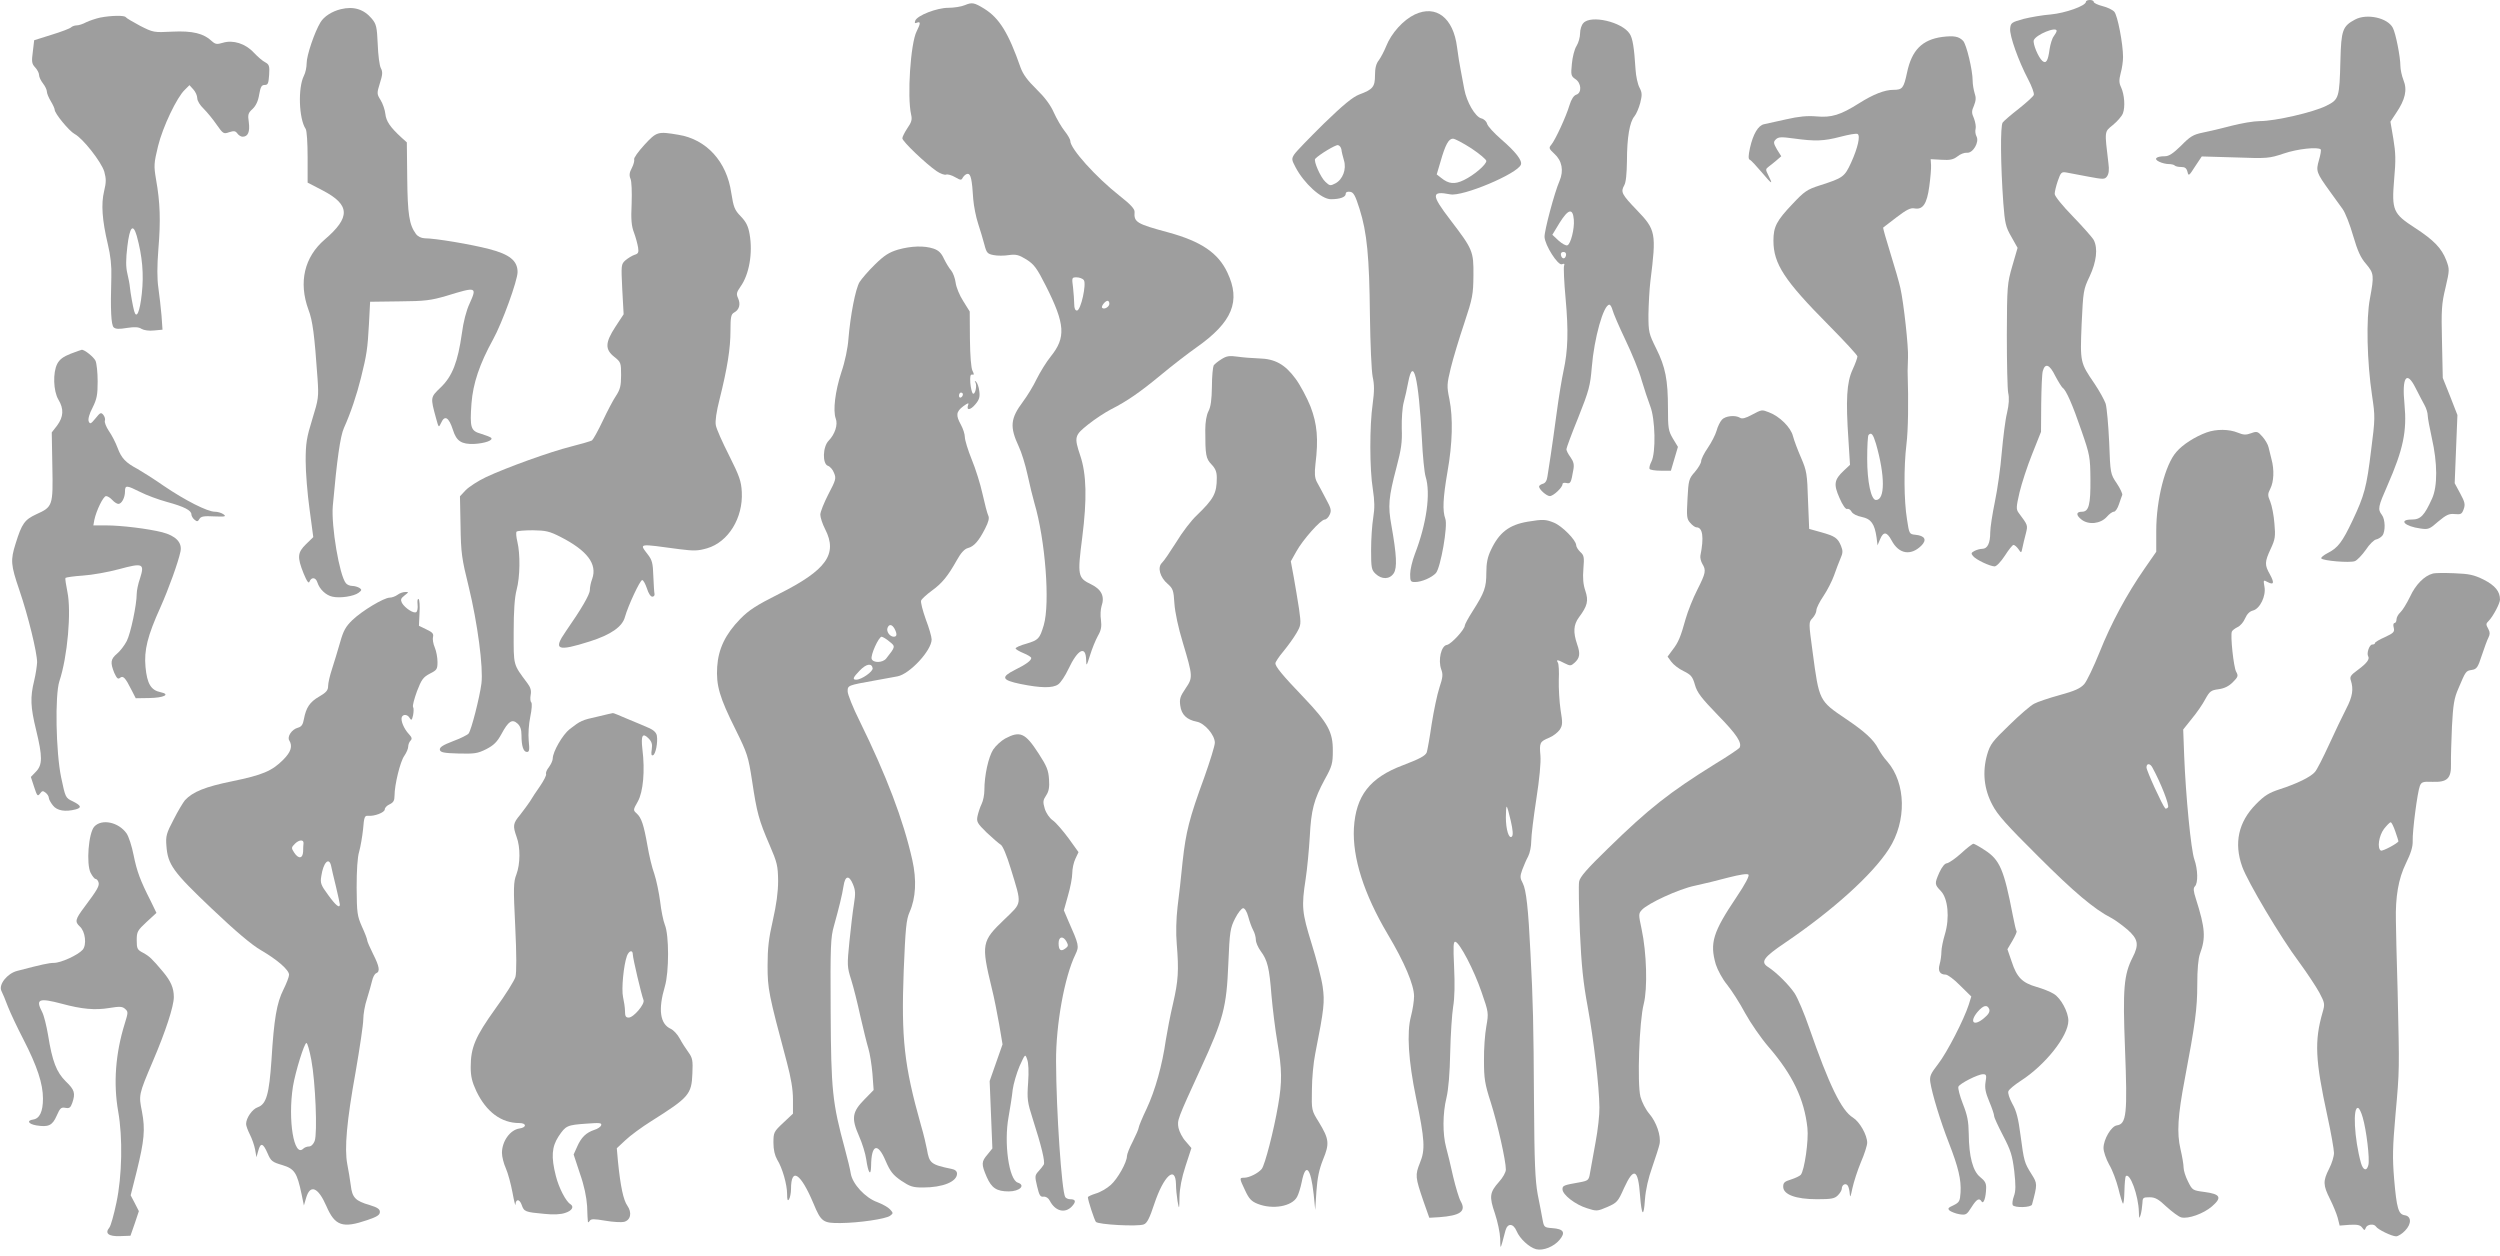
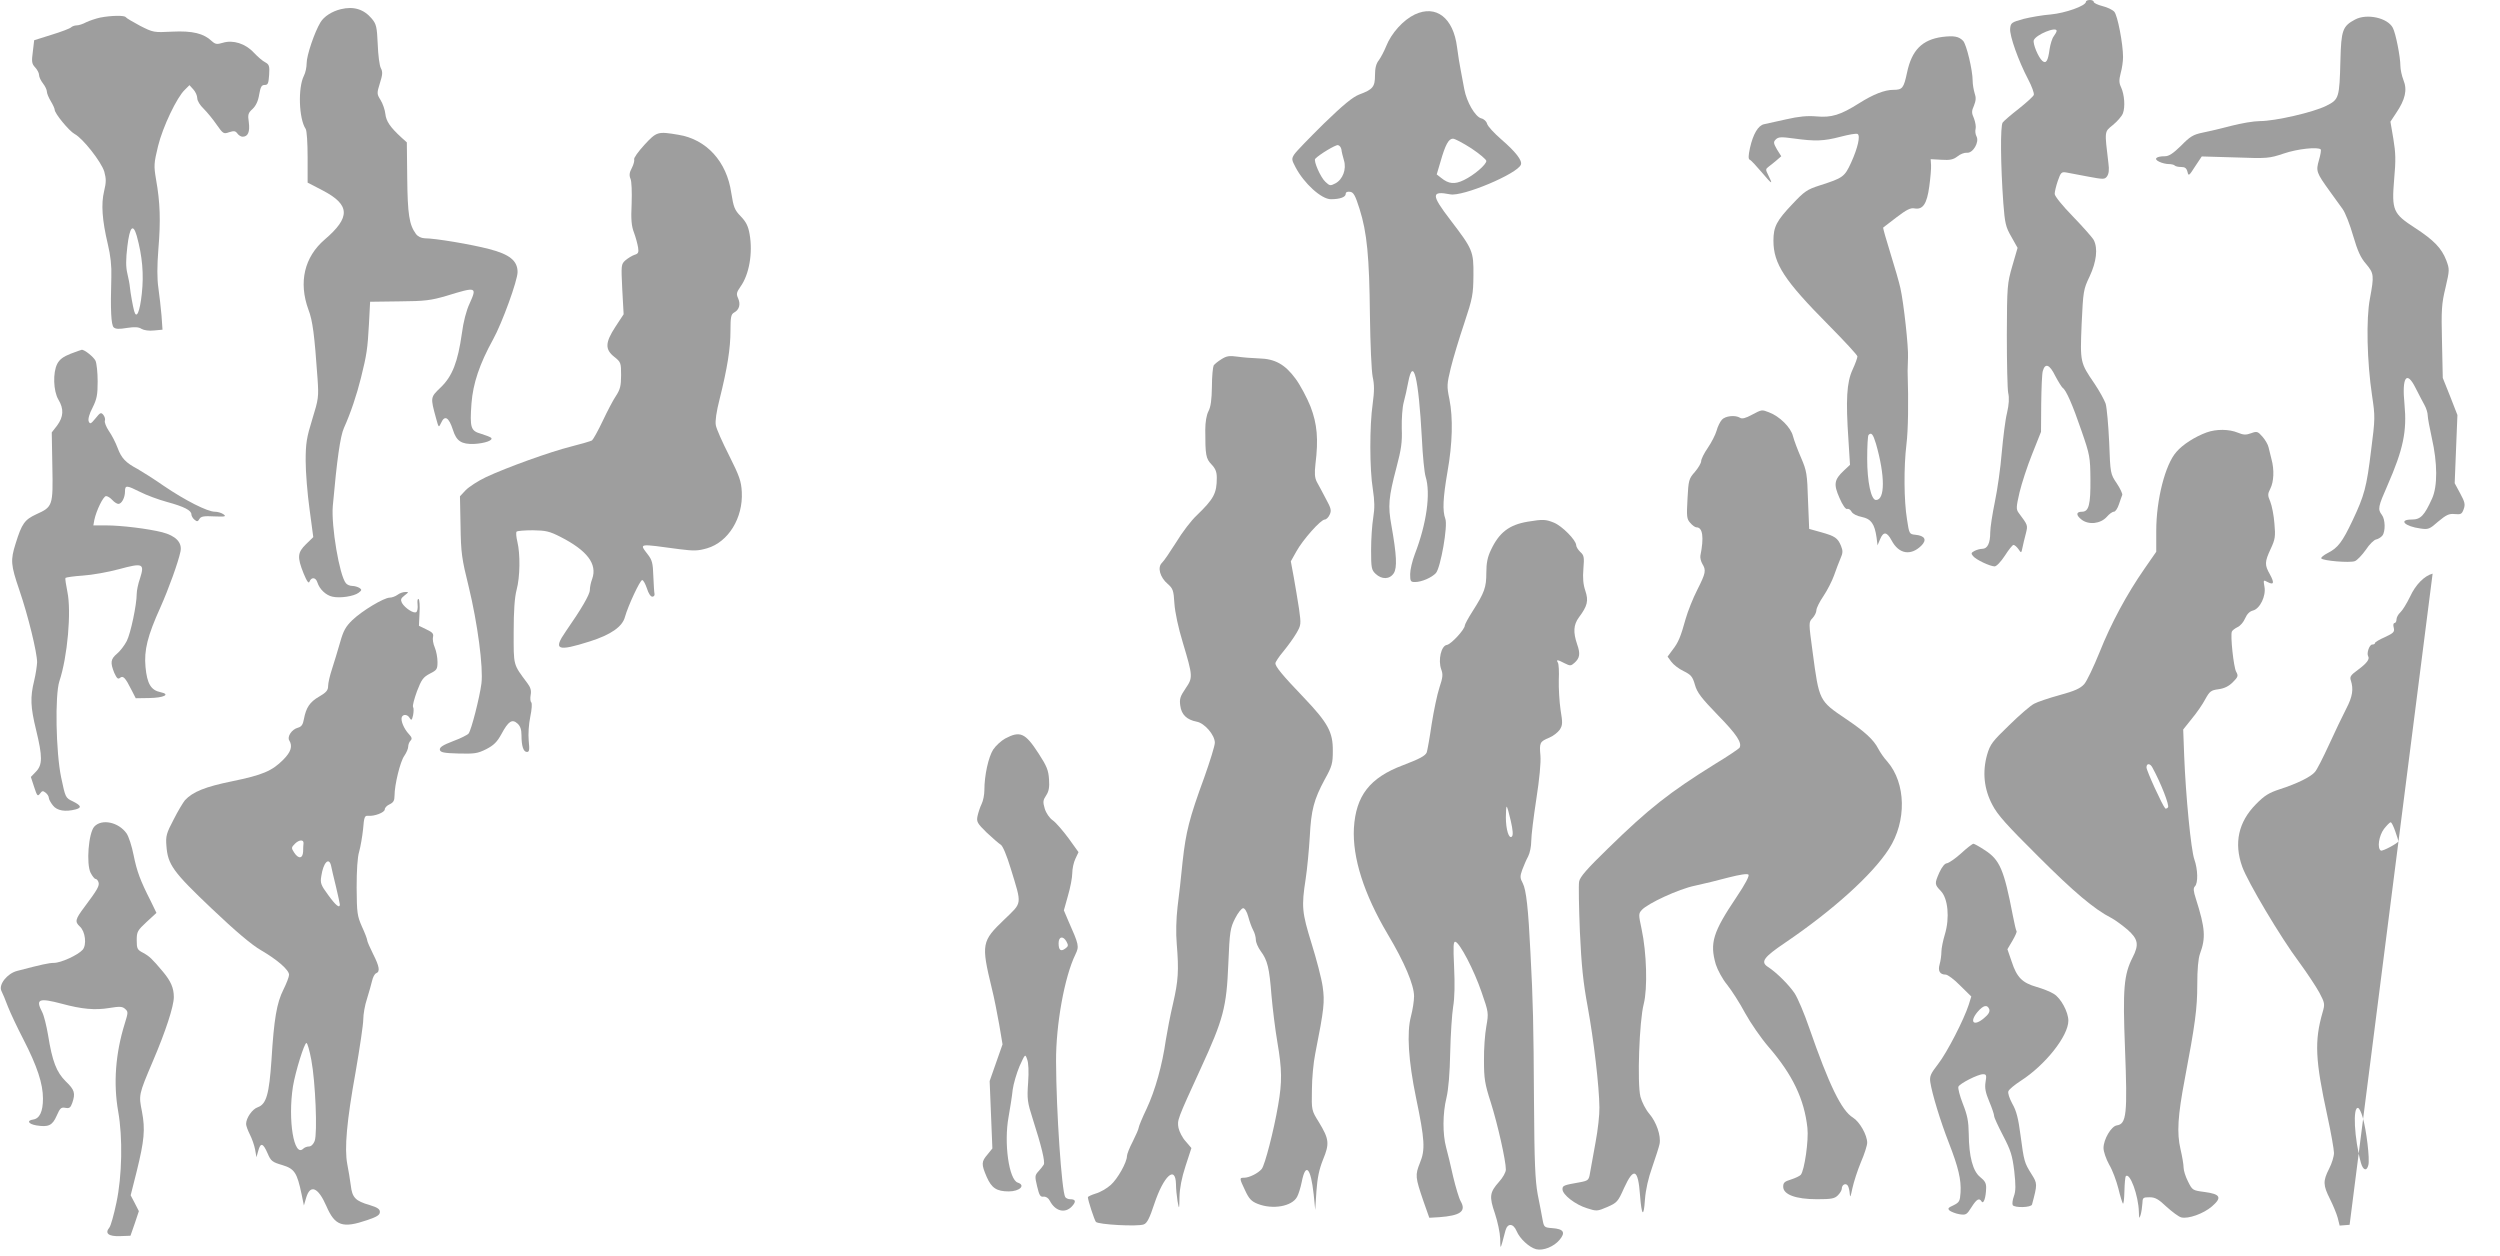
<svg xmlns="http://www.w3.org/2000/svg" version="1.0" width="1280pt" height="643pt" viewBox="0 0 1280 643" preserveAspectRatio="xMidYMid meet">
  <g transform="translate(0,643) scale(0.1,-0.1)" fill="#9e9e9e" stroke="none">
    <path d="M10680 6421 c0 -21 -106 -58 -180 -65 -41 -3 -104 -14 -140 -23 -61 -17 -65 -20 -68 -49 -4 -36 43 -167 92 -260 19 -36 32 -72 29 -80 -2 -7 -37 -39 -76 -70 -40 -31 -77 -63 -83 -71 -13 -15 -11 -218 3 -413 8 -103 12 -122 41 -172 l32 -57 -27 -93 c-26 -90 -27 -102 -28 -353 0 -143 3 -277 7 -297 6 -25 4 -59 -6 -102 -9 -35 -20 -127 -27 -203 -6 -76 -22 -189 -35 -251 -13 -63 -24 -134 -24 -158 0 -55 -14 -84 -41 -84 -11 0 -29 -5 -40 -11 -17 -9 -18 -13 -7 -26 15 -19 86 -52 110 -53 10 0 32 23 53 55 19 30 39 55 44 55 6 0 17 -10 25 -21 15 -22 15 -22 21 7 3 16 11 48 17 71 11 45 12 42 -37 108 -13 18 -12 30 5 104 11 46 40 135 65 197 l45 113 1 143 c1 79 4 154 8 168 12 43 35 35 64 -25 16 -30 33 -57 38 -61 17 -10 51 -87 96 -219 43 -124 45 -135 46 -250 1 -128 -8 -165 -43 -165 -31 0 -32 -17 -3 -40 37 -29 98 -22 130 14 12 14 28 26 36 26 8 0 19 17 26 38 7 20 14 42 17 48 2 5 -10 32 -28 59 -33 49 -33 50 -39 210 -4 88 -12 177 -18 198 -7 20 -33 67 -58 104 -73 107 -73 108 -65 305 8 168 9 176 41 243 35 75 43 143 21 186 -7 13 -55 67 -106 120 -54 55 -94 105 -94 116 0 11 7 41 16 67 15 43 19 47 43 43 14 -3 64 -12 111 -21 80 -15 86 -15 98 1 9 13 12 33 7 68 -20 168 -21 159 23 195 22 18 45 44 51 59 13 33 8 97 -9 134 -11 23 -11 37 -2 73 7 24 12 61 12 82 0 67 -28 214 -45 232 -9 10 -36 23 -61 29 -24 6 -44 16 -44 21 0 6 -9 10 -20 10 -11 0 -20 -4 -20 -9z m-150 -149 c0 -5 -7 -17 -15 -28 -8 -10 -17 -40 -21 -65 -8 -61 -18 -77 -37 -61 -21 18 -50 89 -44 106 11 29 117 72 117 48z" />
-     <path d="M4941 6404 c-18 -8 -57 -14 -86 -14 -58 0 -159 -39 -169 -66 -4 -12 -2 -15 9 -10 19 7 19 -3 -2 -45 -31 -61 -49 -334 -28 -426 6 -25 2 -39 -19 -69 -14 -21 -26 -45 -26 -52 0 -16 120 -130 175 -168 19 -13 41 -21 49 -18 8 3 29 -3 46 -13 30 -17 32 -17 41 0 6 9 16 17 24 17 15 0 22 -28 28 -130 3 -36 14 -92 25 -125 11 -33 25 -81 32 -107 11 -43 16 -48 47 -54 19 -4 54 -4 79 0 37 5 51 1 90 -23 39 -25 53 -44 99 -135 99 -196 103 -264 25 -361 -22 -27 -54 -79 -72 -115 -17 -36 -49 -88 -70 -116 -65 -87 -69 -129 -22 -230 14 -29 34 -94 45 -145 11 -52 27 -116 35 -144 56 -189 81 -514 48 -626 -21 -70 -27 -76 -90 -95 -30 -8 -54 -19 -54 -24 0 -4 18 -15 40 -24 22 -9 40 -20 40 -25 0 -13 -27 -33 -84 -61 -73 -37 -67 -52 29 -72 104 -21 165 -22 193 -2 13 9 36 44 52 78 48 102 89 123 91 48 1 -35 2 -34 20 23 10 33 28 77 40 99 17 29 20 48 16 81 -4 24 -2 56 3 72 17 49 0 85 -53 111 -69 33 -71 45 -46 240 25 197 22 324 -10 419 -32 96 -30 104 42 161 34 27 86 61 115 76 83 42 149 88 258 178 55 46 137 109 181 140 183 129 227 236 157 383 -47 100 -134 159 -302 205 -163 44 -177 52 -173 105 1 15 -21 39 -76 82 -123 97 -253 242 -253 281 0 8 -13 31 -29 51 -16 20 -41 63 -55 94 -17 39 -46 78 -89 120 -46 45 -69 76 -82 112 -61 175 -108 252 -185 300 -52 32 -63 34 -99 19z m608 -1408 c15 -18 -15 -156 -35 -156 -9 0 -14 11 -14 33 0 17 -3 56 -6 85 -7 51 -6 52 18 52 14 0 31 -6 37 -14z m131 -121 c0 -16 -27 -32 -37 -21 -7 7 16 36 28 36 5 0 9 -7 9 -15z" />
    <path d="M1745 6383 c-45 -11 -86 -37 -104 -67 -30 -49 -71 -169 -71 -210 0 -20 -6 -49 -14 -64 -31 -61 -26 -220 9 -272 6 -8 10 -73 10 -145 l0 -130 79 -41 c139 -73 141 -137 9 -250 -105 -90 -135 -219 -84 -359 22 -57 31 -128 47 -356 6 -91 5 -102 -27 -205 -29 -94 -34 -123 -34 -214 0 -58 9 -169 20 -248 l19 -142 -37 -36 c-44 -43 -46 -66 -13 -149 18 -44 27 -55 31 -42 10 24 32 21 40 -5 11 -35 44 -66 77 -73 39 -9 110 2 134 20 17 13 17 16 4 25 -8 5 -25 10 -36 10 -12 0 -27 6 -33 14 -33 39 -76 294 -67 396 21 235 38 357 57 399 34 75 66 171 87 256 30 120 34 150 41 275 l6 115 150 2 c131 1 161 5 240 28 156 48 158 47 119 -40 -16 -33 -32 -95 -39 -151 -21 -148 -49 -220 -108 -277 -54 -52 -54 -50 -24 -160 13 -47 13 -48 25 -23 19 43 40 30 61 -35 18 -58 44 -74 108 -72 56 3 101 19 87 32 -5 4 -28 13 -51 20 -53 15 -58 30 -49 156 8 102 41 201 111 328 46 83 125 301 125 344 0 58 -41 91 -146 118 -92 24 -276 55 -330 55 -18 1 -35 9 -45 23 -34 47 -42 100 -44 285 l-2 183 -30 27 c-55 51 -76 81 -80 119 -2 20 -13 52 -24 70 -20 32 -20 35 -4 87 14 44 15 58 5 77 -7 12 -14 67 -16 122 -4 89 -7 103 -30 131 -41 49 -93 65 -159 49z" />
    <path d="M7244 6356 c-59 -28 -120 -95 -147 -163 -10 -25 -27 -57 -37 -71 -14 -17 -20 -40 -20 -77 0 -60 -11 -73 -81 -99 -33 -13 -80 -51 -181 -149 -74 -73 -142 -143 -151 -157 -15 -23 -14 -28 6 -66 44 -84 133 -164 181 -164 47 0 76 11 76 27 0 9 8 13 22 11 18 -2 27 -18 49 -88 38 -120 50 -244 53 -544 2 -151 8 -284 14 -315 9 -41 9 -73 0 -140 -16 -110 -16 -333 1 -436 9 -60 10 -96 2 -145 -6 -36 -11 -110 -11 -166 0 -92 2 -102 23 -122 32 -30 72 -29 93 3 18 28 15 93 -12 245 -18 99 -15 142 26 297 24 91 30 129 27 200 -1 48 3 108 10 133 7 25 17 71 23 103 26 135 53 25 70 -288 4 -88 13 -176 19 -195 27 -86 5 -242 -55 -397 -13 -34 -24 -80 -24 -102 0 -37 2 -41 25 -41 34 0 86 23 107 46 24 28 62 243 48 278 -15 41 -12 106 11 240 26 146 29 276 10 372 -14 67 -13 77 7 160 12 49 43 152 69 229 43 129 46 148 47 245 1 124 -3 133 -119 285 -98 128 -98 149 0 130 63 -13 344 105 362 152 8 21 -27 66 -100 129 -37 32 -70 68 -73 80 -3 12 -16 25 -30 28 -31 8 -75 84 -87 150 -5 28 -13 71 -18 96 -5 25 -14 78 -19 119 -19 150 -107 218 -216 167z m290 -686 c42 -28 76 -57 76 -64 0 -19 -63 -73 -115 -98 -47 -23 -78 -20 -116 11 l-23 18 19 64 c25 88 42 119 64 119 10 0 53 -23 95 -50z m-666 -5 c1 -11 7 -36 13 -56 14 -45 -6 -98 -44 -118 -25 -13 -29 -13 -51 8 -25 23 -62 108 -52 118 22 23 104 72 116 70 8 -1 16 -11 18 -22z" />
    <path d="M513 6340 c-23 -5 -55 -16 -72 -24 -16 -9 -38 -16 -49 -16 -10 0 -23 -5 -28 -10 -6 -6 -51 -23 -100 -38 l-89 -28 -7 -59 c-7 -51 -5 -62 12 -80 11 -12 20 -29 20 -39 0 -10 9 -29 20 -43 11 -14 20 -33 20 -42 0 -9 9 -31 20 -49 11 -18 20 -38 20 -44 0 -19 74 -109 102 -124 42 -22 137 -143 152 -193 10 -37 10 -54 -1 -100 -16 -66 -10 -148 19 -271 14 -59 20 -111 18 -170 -5 -169 -1 -243 12 -256 10 -9 27 -10 68 -3 40 6 60 5 75 -5 12 -7 38 -11 64 -8 l43 4 -5 72 c-3 39 -11 103 -16 141 -7 48 -7 111 0 201 12 143 9 238 -12 355 -12 71 -11 83 10 170 24 99 97 252 138 290 l23 23 20 -22 c11 -12 20 -32 20 -45 0 -13 14 -36 33 -54 17 -17 47 -53 66 -81 33 -47 36 -49 64 -39 25 8 32 7 42 -6 7 -10 19 -17 27 -17 28 0 38 25 32 73 -6 40 -4 48 19 69 17 16 29 41 34 74 7 39 12 49 28 49 17 0 20 8 23 52 3 45 0 53 -20 64 -13 6 -39 29 -58 49 -43 47 -107 67 -159 51 -30 -9 -38 -8 -56 8 -42 40 -99 54 -203 49 -95 -5 -98 -4 -165 30 -37 20 -70 39 -73 44 -6 10 -74 9 -131 -2z m187 -1117 c29 -105 37 -197 26 -297 -10 -93 -27 -132 -39 -89 -7 25 -19 93 -22 123 -1 14 -7 45 -13 70 -8 33 -8 71 0 138 12 101 29 120 48 55z" />
    <path d="M12058 6330 c-64 -34 -71 -55 -75 -206 -5 -197 -7 -203 -73 -236 -66 -33 -261 -78 -339 -78 -31 0 -96 -11 -146 -24 -49 -13 -116 -29 -147 -35 -49 -10 -65 -20 -111 -67 -41 -40 -62 -54 -83 -54 -45 0 -59 -14 -29 -28 14 -7 36 -12 49 -12 12 0 26 -3 30 -7 4 -5 20 -8 34 -8 19 0 27 -6 32 -25 5 -23 8 -21 39 28 l34 51 171 -5 c165 -6 174 -5 249 20 70 24 175 35 189 21 3 -3 -1 -28 -9 -55 -16 -56 -14 -63 56 -160 22 -30 51 -71 65 -90 14 -19 38 -81 54 -137 23 -78 38 -112 66 -144 41 -49 42 -59 20 -178 -20 -103 -15 -323 11 -497 16 -107 16 -117 -5 -280 -23 -189 -34 -230 -95 -359 -52 -110 -75 -140 -126 -166 -22 -11 -37 -24 -34 -28 7 -12 146 -24 172 -14 11 4 37 31 56 58 18 28 43 52 53 53 10 2 25 11 32 20 16 21 15 83 -3 106 -22 29 -19 42 29 151 81 185 100 277 87 415 -14 140 11 176 57 83 16 -32 37 -71 46 -88 9 -16 16 -40 16 -53 0 -12 10 -64 21 -115 29 -127 30 -247 1 -310 -39 -86 -58 -107 -103 -107 -71 0 -38 -35 44 -46 40 -6 47 -3 91 36 41 34 55 41 84 38 32 -3 37 0 46 25 9 24 6 37 -18 81 l-28 52 7 175 7 174 -37 95 -38 95 -4 185 c-4 164 -2 195 18 277 21 91 21 94 4 140 -24 62 -63 103 -160 166 -113 73 -120 91 -107 248 9 99 8 136 -4 208 l-15 88 29 44 c47 69 58 119 38 168 -9 23 -16 56 -16 74 0 45 -24 168 -39 195 -27 51 -133 74 -193 42z" />
-     <path d="M8107 6312 c-10 -10 -17 -34 -17 -53 0 -19 -8 -48 -18 -64 -11 -17 -21 -58 -24 -92 -6 -57 -4 -63 18 -78 31 -20 34 -71 4 -80 -12 -4 -25 -23 -34 -53 -17 -58 -74 -181 -94 -204 -13 -15 -11 -20 16 -45 40 -36 49 -87 27 -139 -26 -59 -78 -255 -77 -287 2 -43 69 -148 89 -140 12 5 15 2 11 -8 -3 -8 0 -84 8 -169 15 -165 12 -265 -11 -370 -8 -36 -24 -132 -35 -215 -11 -82 -25 -181 -31 -220 -6 -38 -13 -85 -16 -104 -3 -22 -11 -35 -24 -38 -10 -3 -19 -9 -19 -14 0 -15 39 -49 55 -49 18 0 65 44 65 61 0 6 8 9 20 6 21 -5 24 1 35 65 6 29 2 44 -14 67 -12 16 -21 34 -21 41 0 6 27 80 61 163 55 138 61 162 69 257 12 149 60 320 90 320 5 0 12 -12 16 -27 4 -16 33 -84 66 -153 33 -69 71 -161 83 -206 13 -44 33 -104 44 -133 26 -65 30 -239 6 -285 -8 -15 -12 -32 -9 -37 3 -5 29 -9 57 -9 l52 0 18 61 18 61 -26 43 c-23 39 -25 54 -25 152 0 148 -13 214 -60 308 -38 77 -40 84 -40 175 1 52 5 129 10 170 31 248 28 263 -70 365 -77 80 -83 92 -64 126 9 15 13 59 14 125 0 120 14 200 38 228 10 12 23 43 30 69 10 41 10 52 -4 79 -9 17 -18 58 -20 92 -7 113 -15 161 -30 183 -39 61 -199 98 -237 55z m-49 -1007 c4 -46 -16 -125 -33 -131 -7 -3 -27 8 -45 24 l-32 30 37 61 c45 72 68 77 73 16z m-40 -182 c-4 -22 -22 -20 -26 1 -2 10 3 16 13 16 10 0 15 -7 13 -17z" />
    <path d="M9945 6241 c-104 -14 -157 -68 -181 -183 -17 -79 -23 -88 -70 -88 -45 0 -103 -23 -176 -69 -95 -60 -141 -74 -218 -67 -46 4 -90 0 -155 -15 -49 -11 -100 -22 -113 -25 -30 -6 -56 -50 -72 -121 -9 -41 -9 -58 -1 -61 6 -2 33 -31 61 -64 53 -63 60 -67 34 -16 -15 30 -15 32 2 45 11 8 29 23 41 33 l23 20 -22 35 c-18 32 -19 38 -6 51 13 13 27 14 92 5 110 -15 152 -14 240 9 42 11 81 18 87 14 15 -9 1 -71 -33 -146 -34 -74 -41 -79 -163 -118 -62 -20 -77 -30 -137 -94 -82 -86 -98 -117 -98 -188 0 -119 56 -204 282 -432 81 -82 148 -154 148 -161 0 -7 -11 -38 -25 -68 -30 -65 -35 -154 -21 -359 l8 -128 -31 -29 c-50 -47 -54 -70 -23 -140 16 -38 32 -59 39 -57 7 3 17 -3 23 -14 6 -11 27 -22 53 -27 47 -10 65 -35 75 -105 l5 -40 13 31 c17 41 35 39 59 -6 37 -70 98 -80 152 -27 30 30 19 51 -30 56 -31 3 -32 4 -43 78 -16 96 -17 269 -3 385 9 74 11 214 6 375 0 14 1 45 2 70 3 51 -22 280 -39 355 -6 28 -29 108 -51 178 -22 71 -39 130 -37 132 2 1 33 25 69 53 50 38 71 49 91 45 43 -8 64 23 76 113 6 44 10 93 9 109 l-2 30 55 -3 c44 -3 61 1 82 17 14 12 36 20 48 19 31 -4 65 54 50 83 -6 11 -8 28 -5 39 3 10 -1 34 -8 53 -13 29 -13 38 0 67 10 25 11 41 3 63 -5 17 -10 45 -10 63 0 55 -32 188 -49 205 -22 23 -47 27 -106 20z m-340 -2083 c47 -164 47 -288 0 -288 -25 0 -45 93 -45 211 0 64 3 119 7 122 14 15 23 5 38 -45z" />
    <path d="M3299 5688 c-31 -34 -55 -67 -52 -74 2 -7 -3 -27 -12 -44 -13 -24 -14 -38 -7 -55 6 -12 8 -68 6 -127 -4 -82 -1 -115 12 -149 9 -24 18 -58 21 -76 4 -26 1 -32 -19 -38 -12 -4 -33 -17 -46 -28 -22 -20 -22 -24 -16 -149 l7 -127 -42 -64 c-53 -81 -54 -116 -6 -154 34 -27 35 -31 35 -94 0 -54 -5 -73 -25 -104 -14 -20 -45 -79 -69 -130 -24 -51 -49 -95 -55 -100 -7 -4 -55 -18 -106 -31 -108 -27 -330 -107 -437 -157 -40 -19 -86 -49 -103 -66 l-30 -32 3 -152 c2 -138 6 -167 42 -312 45 -185 75 -412 65 -494 -9 -71 -52 -240 -66 -257 -6 -7 -42 -25 -80 -39 -52 -20 -69 -31 -67 -44 3 -13 19 -17 95 -19 82 -2 98 0 142 22 39 20 56 37 78 77 36 67 55 79 82 55 15 -13 21 -32 21 -60 0 -57 10 -86 28 -86 12 0 14 10 9 58 -3 34 0 83 8 122 8 38 10 69 5 74 -5 5 -6 22 -3 38 4 21 0 38 -16 59 -75 101 -71 87 -71 263 0 110 5 178 15 216 18 66 19 184 4 246 -6 25 -8 48 -4 52 4 4 41 7 83 7 67 -1 85 -5 142 -34 137 -70 189 -139 162 -215 -7 -18 -12 -43 -12 -57 0 -23 -44 -98 -124 -213 -65 -94 -43 -103 124 -50 107 34 167 75 180 126 16 57 77 188 88 188 6 0 16 -19 24 -42 8 -26 19 -43 28 -43 8 0 13 7 11 15 -2 8 -4 49 -6 91 -2 65 -6 82 -29 111 -43 57 -51 55 164 26 73 -9 93 -9 141 5 108 32 184 155 177 288 -3 56 -12 81 -65 187 -34 67 -65 136 -68 155 -4 21 3 69 19 132 40 160 56 261 56 351 0 72 3 85 19 94 26 14 34 42 20 73 -10 22 -8 30 12 59 45 62 64 173 47 269 -7 41 -18 63 -45 91 -32 33 -37 46 -49 121 -23 160 -127 274 -271 297 -106 18 -111 16 -174 -52z" />
-     <path d="M4598 5152 c-46 -14 -70 -29 -118 -76 -33 -32 -68 -73 -79 -90 -21 -35 -47 -170 -57 -291 -3 -46 -18 -118 -36 -170 -32 -98 -44 -197 -29 -238 12 -31 -4 -80 -36 -113 -31 -31 -33 -119 -4 -129 10 -3 25 -19 31 -36 12 -28 10 -36 -29 -110 -22 -43 -41 -90 -41 -104 0 -14 11 -48 25 -75 65 -127 6 -209 -237 -331 -115 -58 -153 -82 -198 -128 -76 -78 -112 -153 -118 -245 -6 -96 12 -157 94 -321 61 -124 65 -136 85 -265 24 -160 34 -199 90 -328 38 -88 42 -105 43 -182 0 -58 -9 -122 -27 -202 -21 -91 -27 -143 -27 -232 0 -119 5 -145 99 -496 21 -79 31 -138 31 -189 l0 -73 -50 -47 c-48 -45 -50 -49 -50 -102 0 -36 7 -65 19 -86 27 -43 51 -128 51 -177 0 -30 3 -37 10 -26 5 8 10 32 10 52 0 114 49 83 115 -74 39 -94 49 -101 139 -100 96 1 230 21 253 37 17 13 17 14 0 33 -10 11 -39 27 -65 37 -62 22 -127 93 -136 146 -3 21 -17 78 -30 126 -64 236 -71 298 -73 703 -2 339 0 381 17 440 25 90 42 158 49 204 8 53 28 57 48 9 13 -32 14 -48 5 -103 -6 -36 -16 -122 -23 -191 -12 -120 -12 -129 9 -195 12 -38 33 -122 47 -187 15 -65 33 -139 41 -165 8 -26 17 -84 21 -130 l6 -83 -47 -48 c-63 -64 -68 -96 -28 -187 17 -38 33 -91 37 -119 10 -71 24 -91 25 -35 1 112 34 123 75 25 23 -53 37 -71 79 -100 45 -30 59 -35 111 -35 103 0 175 30 175 71 0 12 -10 21 -27 24 -107 22 -115 29 -127 100 -4 22 -17 78 -31 125 -86 305 -101 444 -88 790 9 218 13 261 30 300 32 72 37 164 14 267 -46 205 -132 431 -270 712 -34 68 -61 136 -61 151 0 31 0 31 140 56 47 9 99 18 115 21 63 12 175 133 175 189 0 13 -13 59 -30 103 -16 45 -27 88 -24 96 3 8 28 31 54 50 54 39 83 75 129 157 21 38 40 58 57 62 31 8 56 37 88 100 18 35 22 54 16 66 -5 10 -18 59 -29 109 -11 51 -36 131 -56 179 -19 47 -35 99 -35 114 0 15 -9 43 -20 63 -27 49 -25 67 12 95 23 17 30 19 25 7 -11 -30 11 -28 37 3 20 24 24 38 20 67 -2 21 -10 42 -16 48 -8 7 -9 6 -4 -3 10 -17 -2 -68 -14 -56 -4 5 -10 29 -12 54 -2 33 0 44 10 42 10 -2 10 2 1 20 -7 14 -12 75 -13 163 l-1 140 -33 53 c-19 29 -36 71 -39 94 -3 24 -14 52 -23 63 -10 11 -26 38 -37 60 -13 29 -27 43 -53 52 -48 16 -114 14 -182 -5z m332 -741 c0 -6 -4 -13 -10 -16 -5 -3 -10 1 -10 9 0 9 5 16 10 16 6 0 10 -4 10 -9z m-350 -1200 c14 -27 13 -41 -4 -41 -20 0 -39 27 -32 45 8 21 23 19 36 -4z m-26 -66 c32 -25 31 -26 -17 -87 -18 -22 -66 -23 -74 -2 -7 19 36 114 51 114 6 -1 24 -11 40 -25z m-86 -136 c3 -17 -57 -59 -84 -59 -21 0 -17 11 18 47 34 35 61 39 66 12z" />
    <path d="M362 4619 c-38 -15 -57 -29 -69 -52 -23 -45 -20 -139 6 -183 29 -48 26 -88 -6 -132 l-28 -36 3 -174 c4 -202 2 -207 -82 -245 -60 -28 -74 -47 -106 -150 -27 -86 -25 -109 19 -238 45 -131 91 -320 91 -370 -1 -19 -7 -61 -15 -94 -21 -85 -19 -135 10 -253 33 -136 33 -178 -1 -213 l-26 -27 17 -52 c15 -46 18 -49 30 -33 11 15 15 15 29 4 9 -7 16 -19 16 -26 0 -7 9 -24 21 -39 21 -27 63 -34 117 -20 32 9 27 20 -15 41 -38 18 -38 19 -60 123 -27 130 -32 421 -9 492 42 126 62 358 41 458 -7 35 -12 67 -10 71 3 3 43 9 89 12 47 3 131 18 186 33 122 33 131 29 107 -47 -10 -28 -17 -64 -17 -79 0 -56 -31 -203 -51 -242 -12 -23 -34 -52 -50 -65 -33 -28 -35 -45 -14 -98 13 -28 19 -34 29 -26 16 14 28 1 59 -61 l22 -43 68 1 c76 1 112 19 59 30 -49 10 -69 43 -77 129 -8 86 10 159 77 307 41 92 91 230 102 284 10 46 -24 81 -94 99 -72 18 -208 35 -288 35 l-64 0 5 28 c10 48 46 122 60 122 8 0 22 -9 32 -20 10 -11 24 -20 31 -20 17 0 34 32 34 64 0 33 8 32 78 -3 31 -16 93 -39 137 -51 88 -24 125 -43 125 -64 0 -7 7 -20 16 -27 13 -11 17 -10 25 4 8 13 22 16 76 13 56 -2 63 -1 47 11 -10 7 -29 13 -44 13 -38 0 -152 58 -261 132 -53 37 -114 75 -135 87 -60 32 -82 54 -102 108 -10 27 -30 66 -45 87 -14 21 -23 45 -20 52 3 8 -1 21 -8 30 -12 14 -16 12 -40 -18 -24 -29 -28 -31 -35 -15 -4 11 3 38 20 70 22 44 26 66 26 134 0 45 -5 93 -11 106 -9 19 -57 58 -71 56 -1 0 -27 -9 -56 -20z" />
    <path d="M6254 4591 c-18 -11 -35 -25 -40 -32 -4 -8 -9 -56 -9 -109 -1 -67 -6 -104 -18 -126 -10 -20 -16 -56 -16 -95 0 -129 3 -147 32 -177 20 -21 27 -38 27 -68 0 -80 -15 -108 -103 -193 -27 -25 -74 -86 -104 -136 -31 -49 -64 -98 -74 -107 -24 -23 -10 -74 30 -108 26 -23 30 -32 34 -100 3 -45 20 -125 43 -200 52 -174 52 -179 14 -235 -27 -40 -32 -53 -27 -88 6 -46 33 -72 84 -82 40 -7 93 -68 93 -108 0 -15 -25 -95 -54 -177 -77 -210 -94 -278 -111 -431 -7 -74 -19 -179 -26 -233 -7 -62 -9 -133 -4 -190 11 -135 8 -187 -19 -304 -14 -59 -30 -143 -37 -187 -18 -127 -54 -257 -98 -351 -23 -48 -41 -92 -41 -98 0 -6 -14 -38 -30 -70 -17 -32 -30 -66 -30 -75 0 -32 -48 -117 -83 -148 -20 -18 -55 -38 -77 -44 -22 -7 -40 -15 -40 -19 0 -15 33 -116 41 -126 11 -14 215 -25 245 -13 17 6 30 32 54 105 48 144 109 200 111 101 0 -23 4 -62 8 -87 8 -44 9 -44 10 22 1 44 11 97 31 158 l30 92 -29 34 c-17 18 -33 50 -37 69 -7 40 -8 39 114 305 116 252 132 313 141 535 7 168 10 184 35 233 14 28 33 52 41 52 8 0 19 -17 26 -43 6 -23 17 -54 25 -69 8 -14 14 -37 14 -50 0 -13 11 -39 25 -58 35 -47 44 -86 55 -227 6 -67 19 -174 30 -238 24 -141 25 -203 4 -324 -22 -129 -68 -307 -84 -326 -18 -22 -64 -45 -90 -45 -25 0 -25 -2 5 -65 20 -43 32 -56 65 -69 76 -30 175 -13 201 36 7 12 18 47 24 77 20 101 46 73 61 -64 l8 -80 6 95 c5 70 14 113 34 163 34 82 31 105 -21 191 -38 61 -38 61 -36 166 0 58 8 141 17 185 46 233 49 265 38 344 -6 42 -32 141 -57 221 -49 159 -52 187 -30 330 8 52 17 149 21 215 7 138 21 191 77 295 37 66 41 82 41 145 1 96 -24 143 -149 274 -111 116 -145 158 -145 175 0 6 18 34 41 61 22 27 52 68 66 92 25 43 25 46 14 126 -7 45 -19 118 -27 162 l-15 81 28 50 c33 60 125 164 146 164 7 0 19 11 25 25 10 21 7 33 -20 82 -17 32 -37 71 -46 86 -11 22 -12 44 -7 90 16 129 9 206 -25 295 -18 45 -52 109 -76 142 -55 75 -106 103 -189 105 -33 1 -82 5 -110 9 -41 6 -56 3 -81 -13z" />
    <path d="M8969 4306 c-31 -17 -50 -22 -60 -15 -24 15 -75 10 -93 -10 -9 -10 -22 -36 -27 -56 -6 -21 -26 -60 -45 -88 -19 -27 -34 -58 -34 -68 0 -10 -15 -35 -32 -55 -31 -35 -33 -42 -38 -138 -5 -91 -4 -103 14 -123 11 -13 25 -23 32 -23 32 0 39 -51 20 -145 -2 -11 3 -30 10 -42 20 -33 18 -46 -26 -133 -22 -43 -48 -109 -59 -147 -26 -94 -38 -123 -68 -161 l-25 -34 19 -26 c11 -15 39 -37 63 -48 38 -19 46 -28 58 -70 11 -40 33 -68 117 -155 97 -99 126 -143 111 -168 -4 -5 -59 -43 -124 -82 -236 -147 -339 -228 -549 -433 -107 -104 -144 -146 -148 -170 -3 -17 -1 -132 4 -256 8 -175 17 -261 40 -385 31 -170 59 -407 60 -515 1 -36 -8 -117 -20 -180 -11 -63 -24 -133 -28 -155 -6 -37 -9 -40 -51 -48 -85 -15 -90 -17 -90 -36 0 -28 66 -79 125 -97 49 -16 53 -16 104 6 50 22 55 27 86 97 50 109 72 99 82 -37 8 -106 19 -116 25 -23 4 53 17 110 38 169 17 49 34 102 37 117 8 42 -16 112 -53 155 -18 21 -38 60 -45 87 -17 68 -6 388 17 475 20 79 15 262 -11 383 -16 75 -16 79 1 98 31 34 189 107 271 124 43 9 120 28 172 42 59 15 97 21 103 15 6 -6 -16 -48 -61 -115 -121 -180 -138 -235 -106 -345 9 -28 34 -75 58 -104 23 -29 65 -94 92 -145 28 -51 82 -129 120 -173 123 -142 183 -268 199 -415 7 -63 -15 -217 -34 -240 -5 -6 -28 -17 -50 -24 -33 -10 -40 -16 -40 -37 0 -40 64 -64 173 -64 74 0 90 3 107 20 11 11 20 26 20 34 0 21 21 31 31 15 5 -8 9 -27 10 -44 1 -20 5 -10 13 30 7 33 27 94 44 135 18 41 32 86 32 99 0 40 -39 108 -73 129 -58 35 -122 166 -224 460 -25 73 -59 153 -75 177 -29 43 -93 107 -137 135 -38 25 -21 49 87 122 245 166 448 349 533 481 92 142 88 337 -8 448 -17 18 -37 48 -46 65 -24 47 -69 88 -167 154 -136 92 -136 91 -169 339 -21 155 -21 155 -1 176 11 12 20 30 20 41 0 10 16 43 36 72 20 30 44 77 54 105 10 29 25 68 33 87 13 29 13 40 3 65 -17 41 -31 50 -102 70 l-61 17 -6 146 c-4 136 -7 152 -35 217 -17 39 -36 89 -42 112 -11 45 -69 102 -123 122 -37 14 -35 15 -88 -13z" />
    <path d="M11298 4216 c-58 -21 -123 -62 -155 -100 -57 -64 -103 -244 -103 -404 l0 -107 -59 -85 c-92 -132 -173 -283 -231 -429 -30 -74 -65 -148 -79 -164 -20 -22 -49 -35 -126 -56 -55 -15 -114 -35 -130 -44 -17 -8 -74 -57 -127 -109 -88 -85 -98 -98 -114 -152 -25 -89 -16 -176 27 -257 26 -51 75 -105 233 -262 184 -184 288 -272 376 -317 19 -10 56 -37 83 -60 54 -48 60 -76 26 -142 -45 -89 -51 -159 -39 -466 13 -337 8 -387 -42 -394 -28 -4 -68 -71 -68 -116 0 -18 13 -56 29 -85 17 -28 37 -83 47 -122 9 -38 20 -73 23 -77 4 -5 7 24 8 63 1 39 4 73 7 77 21 21 65 -99 67 -183 1 -35 2 -37 9 -15 4 14 8 40 9 58 1 30 3 32 37 32 28 0 45 -9 87 -49 29 -26 62 -51 75 -54 36 -9 114 19 157 56 53 46 44 63 -37 74 -62 8 -63 9 -85 53 -13 25 -23 57 -23 72 0 15 -7 57 -16 95 -19 82 -14 169 22 358 53 280 64 361 64 482 0 81 5 135 14 160 30 81 27 130 -21 281 -13 40 -14 55 -5 64 17 17 15 87 -3 138 -17 47 -44 325 -52 530 l-5 135 44 55 c25 30 56 75 69 100 22 40 29 46 67 51 30 4 53 15 74 36 27 27 29 33 17 54 -13 24 -30 184 -22 205 2 6 15 16 29 23 14 6 31 26 39 45 9 21 23 36 40 40 36 9 68 75 59 122 -6 35 -6 36 16 24 32 -17 36 -5 12 39 -28 49 -27 64 4 131 23 49 25 63 19 130 -3 41 -13 91 -21 111 -14 33 -14 39 0 67 18 35 21 97 6 151 -5 20 -12 47 -15 61 -3 14 -17 38 -31 54 -24 27 -28 29 -58 18 -27 -10 -40 -9 -69 3 -44 18 -109 19 -159 1z m-277 -1717 c43 -79 88 -194 79 -203 -5 -5 -11 -8 -14 -5 -15 16 -96 193 -96 210 0 22 19 22 31 -2z" />
    <path d="M7822 3759 c-95 -16 -146 -55 -188 -144 -18 -37 -24 -68 -24 -118 0 -74 -9 -100 -70 -196 -22 -34 -40 -68 -40 -73 0 -21 -71 -97 -92 -100 -29 -4 -46 -77 -29 -125 10 -26 8 -42 -9 -93 -11 -33 -29 -118 -40 -188 -10 -70 -22 -135 -25 -144 -7 -18 -38 -34 -122 -66 -170 -64 -241 -156 -251 -322 -8 -151 51 -337 173 -543 86 -144 135 -260 135 -318 0 -23 -7 -69 -16 -103 -22 -83 -13 -227 26 -416 45 -216 48 -267 20 -334 -25 -63 -24 -73 18 -196 l30 -85 51 3 c108 8 139 30 110 81 -9 15 -26 73 -39 127 -12 54 -28 122 -36 150 -18 67 -18 173 2 254 10 42 17 124 19 230 2 91 9 197 15 235 8 46 9 117 5 204 -5 109 -4 132 7 129 23 -7 95 -145 133 -256 37 -106 37 -108 25 -177 -7 -38 -13 -117 -12 -175 0 -92 4 -119 35 -215 35 -111 77 -297 77 -343 0 -14 -15 -41 -35 -63 -48 -54 -51 -75 -21 -162 14 -42 26 -99 27 -129 1 -52 1 -52 11 -18 5 19 12 46 16 60 11 39 40 37 57 -3 16 -39 65 -84 100 -93 36 -9 91 13 120 48 32 38 21 56 -38 60 -40 3 -42 5 -49 43 -4 22 -15 81 -25 130 -13 73 -17 163 -19 480 -2 386 -5 513 -18 755 -11 229 -22 324 -39 357 -15 28 -15 36 -3 70 8 21 21 52 30 68 9 17 16 52 16 79 0 27 12 124 26 215 16 103 24 187 21 222 -6 67 -3 72 45 92 20 8 44 27 54 41 15 24 15 35 4 102 -6 41 -10 110 -9 152 2 43 0 83 -5 90 -10 16 -1 15 35 -4 28 -14 32 -14 50 2 28 25 31 47 14 95 -21 62 -19 100 9 138 44 59 50 85 33 136 -11 32 -14 65 -10 113 5 60 3 69 -16 86 -11 11 -21 26 -21 35 -1 26 -72 98 -114 115 -42 17 -55 18 -134 5z m-87 -1531 c11 -48 13 -74 6 -81 -15 -15 -31 35 -31 99 0 30 2 54 4 54 3 0 12 -32 21 -72z" />
-     <path d="M12455 3493 c-42 -11 -87 -56 -115 -117 -17 -35 -39 -71 -50 -81 -11 -10 -20 -26 -20 -37 0 -10 -5 -18 -10 -18 -6 0 -8 -10 -4 -24 5 -21 0 -27 -45 -48 -28 -12 -51 -26 -51 -30 0 -5 -6 -8 -14 -8 -15 0 -30 -45 -21 -60 9 -15 -7 -36 -53 -70 -36 -26 -42 -35 -36 -53 15 -45 9 -84 -23 -145 -18 -35 -58 -118 -88 -184 -31 -67 -63 -131 -73 -141 -23 -26 -91 -59 -177 -87 -58 -19 -80 -32 -126 -79 -88 -90 -112 -197 -69 -318 27 -77 199 -366 290 -487 41 -56 88 -127 105 -158 28 -53 29 -59 17 -100 -43 -149 -38 -245 24 -531 19 -87 34 -173 34 -190 0 -18 -11 -54 -25 -81 -32 -63 -31 -84 4 -154 16 -32 34 -75 40 -97 l10 -40 51 4 c40 2 54 -1 64 -14 12 -16 13 -16 19 -1 7 18 42 22 52 6 9 -15 81 -50 103 -50 10 0 31 13 46 29 34 35 33 74 -2 79 -32 5 -41 34 -54 185 -9 109 -8 161 7 331 21 233 20 225 11 626 -5 168 -9 332 -9 365 -3 124 13 216 51 294 26 53 36 86 35 115 -2 48 24 251 37 283 8 19 16 22 63 20 77 -3 98 17 96 92 -1 31 2 117 5 191 6 113 11 145 33 195 38 90 38 90 69 95 25 4 31 13 51 75 13 39 28 80 34 91 8 16 8 27 0 42 -14 26 -14 28 2 44 22 23 57 89 57 108 0 42 -25 72 -83 102 -51 25 -74 30 -151 33 -50 2 -100 2 -111 -2z m-191 -1320 c9 -26 16 -48 16 -50 0 -9 -82 -53 -90 -48 -20 12 -10 76 16 111 15 19 30 34 34 34 5 0 15 -21 24 -47z m-167 -1464 c19 -64 37 -214 29 -244 -8 -33 -27 -28 -38 11 -34 123 -43 291 -14 281 6 -2 16 -23 23 -48z" />
+     <path d="M12455 3493 c-42 -11 -87 -56 -115 -117 -17 -35 -39 -71 -50 -81 -11 -10 -20 -26 -20 -37 0 -10 -5 -18 -10 -18 -6 0 -8 -10 -4 -24 5 -21 0 -27 -45 -48 -28 -12 -51 -26 -51 -30 0 -5 -6 -8 -14 -8 -15 0 -30 -45 -21 -60 9 -15 -7 -36 -53 -70 -36 -26 -42 -35 -36 -53 15 -45 9 -84 -23 -145 -18 -35 -58 -118 -88 -184 -31 -67 -63 -131 -73 -141 -23 -26 -91 -59 -177 -87 -58 -19 -80 -32 -126 -79 -88 -90 -112 -197 -69 -318 27 -77 199 -366 290 -487 41 -56 88 -127 105 -158 28 -53 29 -59 17 -100 -43 -149 -38 -245 24 -531 19 -87 34 -173 34 -190 0 -18 -11 -54 -25 -81 -32 -63 -31 -84 4 -154 16 -32 34 -75 40 -97 l10 -40 51 4 z m-191 -1320 c9 -26 16 -48 16 -50 0 -9 -82 -53 -90 -48 -20 12 -10 76 16 111 15 19 30 34 34 34 5 0 15 -21 24 -47z m-167 -1464 c19 -64 37 -214 29 -244 -8 -33 -27 -28 -38 11 -34 123 -43 291 -14 281 6 -2 16 -23 23 -48z" />
    <path d="M2036 3385 c-11 -8 -29 -15 -41 -15 -29 0 -141 -67 -191 -115 -34 -33 -46 -54 -63 -115 -12 -41 -30 -102 -41 -135 -11 -33 -20 -72 -20 -87 0 -22 -9 -33 -45 -54 -49 -28 -68 -57 -79 -116 -5 -29 -13 -39 -31 -44 -31 -8 -56 -46 -44 -65 18 -29 9 -59 -31 -99 -58 -58 -106 -78 -261 -110 -138 -28 -202 -54 -242 -97 -9 -11 -36 -55 -58 -99 -37 -70 -41 -85 -37 -134 7 -97 33 -133 232 -322 122 -116 205 -186 252 -213 84 -49 144 -101 144 -126 0 -10 -13 -44 -29 -76 -34 -68 -48 -148 -61 -360 -12 -175 -26 -226 -70 -242 -28 -9 -60 -55 -60 -86 0 -9 9 -33 19 -53 11 -21 23 -56 27 -77 l7 -40 9 32 c12 45 25 41 48 -12 17 -40 24 -45 75 -60 63 -19 76 -39 99 -149 l12 -58 12 41 c21 69 61 52 103 -44 44 -102 83 -115 209 -72 50 17 65 26 65 42 0 14 -12 23 -52 35 -73 21 -90 38 -97 101 -4 30 -12 79 -18 109 -15 80 -3 219 43 473 21 122 39 242 39 268 0 25 8 73 19 105 10 33 22 74 26 92 4 18 13 36 21 39 21 8 17 34 -16 99 -16 32 -30 64 -30 70 0 6 -12 38 -27 70 -24 55 -26 69 -27 199 0 89 4 156 13 185 7 25 16 77 20 115 5 62 8 70 26 68 32 -3 85 17 85 33 0 8 11 20 25 26 19 9 25 19 25 44 0 56 29 175 50 204 11 16 20 37 20 47 0 10 5 24 12 31 9 9 7 17 -9 34 -25 27 -42 68 -36 86 7 17 30 15 41 -5 8 -13 11 -11 17 15 3 17 4 36 0 42 -4 6 6 42 20 81 23 60 32 72 66 90 36 18 39 23 39 60 0 22 -6 55 -14 74 -8 18 -12 43 -9 54 4 16 -3 24 -33 38 l-39 19 3 66 c2 36 0 68 -5 71 -5 3 -7 -9 -5 -28 2 -18 -1 -36 -7 -39 -13 -9 -58 21 -73 47 -8 17 -6 23 13 38 22 17 23 19 4 18 -11 0 -29 -6 -39 -14z m-482 -1273 c-1 -7 -2 -25 -2 -42 -2 -37 -24 -39 -46 -5 -15 23 -15 26 4 45 22 22 46 22 44 2z m141 -114 c2 -13 14 -61 25 -107 11 -46 20 -88 20 -92 0 -22 -22 -4 -60 49 -37 50 -41 61 -35 96 10 69 39 100 50 54z m-101 -995 c21 -111 32 -377 17 -415 -6 -16 -18 -28 -29 -28 -10 0 -23 -5 -29 -11 -48 -48 -80 147 -53 319 13 77 58 222 69 222 5 0 16 -39 25 -87z" />
-     <path d="M3060 2761 c-82 -18 -87 -21 -143 -64 -36 -28 -87 -116 -87 -151 0 -10 -9 -29 -19 -43 -11 -13 -18 -30 -15 -36 2 -7 -12 -34 -31 -62 -19 -27 -43 -63 -52 -79 -10 -15 -33 -46 -50 -68 -37 -44 -38 -56 -18 -113 20 -53 19 -139 -1 -192 -15 -38 -16 -67 -6 -267 7 -142 7 -237 1 -258 -5 -18 -51 -92 -103 -163 -103 -144 -126 -198 -126 -299 0 -47 7 -76 29 -123 51 -106 127 -163 220 -163 38 0 38 -23 0 -28 -47 -7 -89 -65 -89 -125 0 -19 9 -55 20 -79 11 -25 26 -81 34 -124 8 -44 15 -71 15 -62 2 31 21 30 32 -1 12 -35 18 -37 116 -46 46 -5 85 -3 107 5 35 11 47 32 26 45 -23 14 -59 84 -74 144 -25 98 -21 149 14 203 37 55 43 58 144 65 65 5 78 4 74 -8 -2 -8 -18 -19 -35 -24 -42 -14 -67 -38 -88 -86 l-18 -40 32 -97 c22 -62 34 -121 37 -167 1 -38 3 -74 4 -80 0 -5 4 -4 9 4 7 11 21 11 80 1 40 -7 83 -9 96 -6 34 9 42 47 17 83 -20 28 -35 97 -48 226 l-6 68 45 42 c24 23 84 67 132 97 192 121 206 137 210 243 3 67 1 80 -20 109 -13 18 -34 50 -45 71 -11 21 -32 43 -45 49 -56 25 -66 99 -31 217 22 74 22 264 0 316 -8 20 -19 74 -24 119 -6 45 -19 109 -30 142 -12 32 -27 97 -35 144 -19 108 -31 143 -55 165 -19 17 -19 18 6 62 27 49 37 156 23 268 -8 70 1 85 31 55 17 -17 21 -30 17 -57 -4 -24 -2 -33 6 -30 14 4 26 67 20 101 -3 16 -18 29 -41 39 -21 9 -69 30 -109 46 -39 17 -73 31 -75 30 -2 0 -37 -8 -78 -18z m180 -1218 c0 -19 44 -206 55 -234 7 -20 -51 -89 -76 -89 -15 0 -19 7 -19 33 0 17 -5 50 -10 72 -9 41 3 164 20 211 11 28 30 32 30 7z" />
    <path d="M5147 2649 c-20 -11 -48 -36 -62 -57 -24 -38 -45 -131 -45 -208 0 -22 -6 -54 -14 -70 -8 -16 -17 -44 -21 -62 -6 -29 -2 -37 47 -85 30 -28 62 -56 72 -62 10 -6 30 -53 51 -122 58 -190 60 -171 -33 -261 -116 -111 -119 -125 -64 -352 12 -47 28 -130 38 -186 l17 -101 -33 -94 -33 -94 7 -173 7 -172 -25 -31 c-32 -37 -32 -50 -4 -115 25 -57 51 -74 113 -74 55 0 88 31 46 45 -45 14 -72 202 -47 337 8 45 18 108 21 139 4 30 20 84 35 120 29 64 29 64 39 35 7 -17 9 -63 5 -119 -6 -84 -4 -100 24 -187 44 -137 64 -219 56 -233 -4 -7 -16 -22 -27 -34 -19 -21 -19 -26 -7 -77 11 -46 16 -55 33 -53 13 1 25 -7 32 -21 28 -54 78 -66 113 -29 23 25 20 37 -9 37 -10 0 -21 5 -25 11 -18 30 -46 436 -47 694 -1 189 43 433 99 548 20 42 19 48 -37 174 l-22 52 21 75 c12 41 22 93 22 115 0 22 7 56 16 74 l16 34 -51 71 c-29 39 -65 81 -81 92 -17 12 -34 37 -41 60 -10 34 -9 43 7 67 14 21 18 42 15 83 -3 46 -11 67 -54 133 -68 105 -94 116 -170 76z m314 -1041 c10 -18 8 -24 -6 -34 -24 -18 -35 -9 -35 27 0 35 24 39 41 7z" />
    <path d="M483 2198 c-30 -33 -42 -191 -19 -237 9 -17 20 -31 25 -31 5 0 12 -7 15 -16 7 -18 -5 -39 -71 -127 -48 -64 -51 -76 -24 -101 28 -25 36 -94 14 -119 -24 -27 -111 -67 -147 -67 -25 0 -62 -8 -188 -41 -51 -13 -96 -70 -81 -102 6 -12 22 -49 34 -82 13 -33 48 -107 78 -165 72 -140 101 -229 101 -305 0 -66 -17 -102 -50 -107 -35 -5 -25 -23 16 -30 62 -10 82 -1 104 49 17 39 23 45 44 41 21 -4 27 0 36 25 17 50 12 67 -33 110 -48 48 -69 101 -91 238 -8 47 -21 100 -30 117 -35 67 -18 74 100 43 103 -28 171 -34 243 -22 55 9 68 8 82 -5 16 -14 15 -19 -2 -74 -48 -154 -59 -307 -34 -450 24 -134 20 -332 -9 -468 -13 -62 -29 -119 -36 -127 -25 -30 -4 -46 54 -44 l54 2 22 63 21 63 -21 41 -21 40 31 123 c39 158 44 215 27 305 -17 86 -18 85 55 257 66 154 108 283 108 330 0 46 -15 81 -55 129 -57 68 -70 80 -103 98 -29 15 -32 21 -32 64 0 44 4 50 51 94 l50 46 -29 60 c-54 106 -71 152 -88 236 -9 46 -25 95 -36 111 -41 58 -127 76 -165 35z" />
    <path d="M10040 2060 c-30 -27 -63 -49 -72 -50 -10 0 -25 -18 -38 -46 -26 -59 -25 -62 7 -96 37 -38 46 -138 21 -221 -10 -33 -18 -73 -18 -90 0 -18 -4 -46 -9 -64 -10 -34 1 -53 31 -53 10 0 44 -25 74 -56 l57 -56 -13 -42 c-24 -75 -111 -245 -157 -304 -38 -49 -44 -62 -40 -92 9 -60 52 -201 95 -311 49 -126 64 -189 60 -255 -3 -44 -6 -50 -36 -65 -29 -13 -31 -17 -19 -28 9 -6 31 -15 50 -18 33 -5 37 -2 61 36 27 43 40 49 52 29 10 -15 22 21 23 69 1 24 -6 37 -30 56 -38 30 -58 105 -59 222 -1 64 -7 95 -30 153 -16 41 -26 80 -23 88 6 16 100 64 126 64 17 0 19 -5 13 -40 -5 -31 0 -54 19 -100 14 -33 25 -66 25 -74 0 -8 21 -53 46 -101 39 -75 47 -100 57 -181 8 -74 8 -102 -2 -129 -7 -19 -9 -39 -6 -45 9 -15 95 -13 99 3 28 105 28 107 -3 156 -36 58 -38 63 -56 199 -11 85 -21 125 -42 161 -15 28 -24 55 -20 64 3 9 32 33 63 53 126 81 244 230 244 308 0 44 -38 115 -74 137 -17 11 -57 27 -89 36 -73 21 -101 49 -127 129 l-22 64 26 44 c14 24 23 45 21 48 -3 3 -11 38 -19 79 -46 239 -67 287 -145 337 -27 18 -53 32 -57 32 -5 0 -34 -22 -64 -50z m145 -797 c4 -13 -3 -26 -27 -46 -52 -44 -77 -21 -33 32 30 35 50 39 60 14z" />
  </g>
</svg>